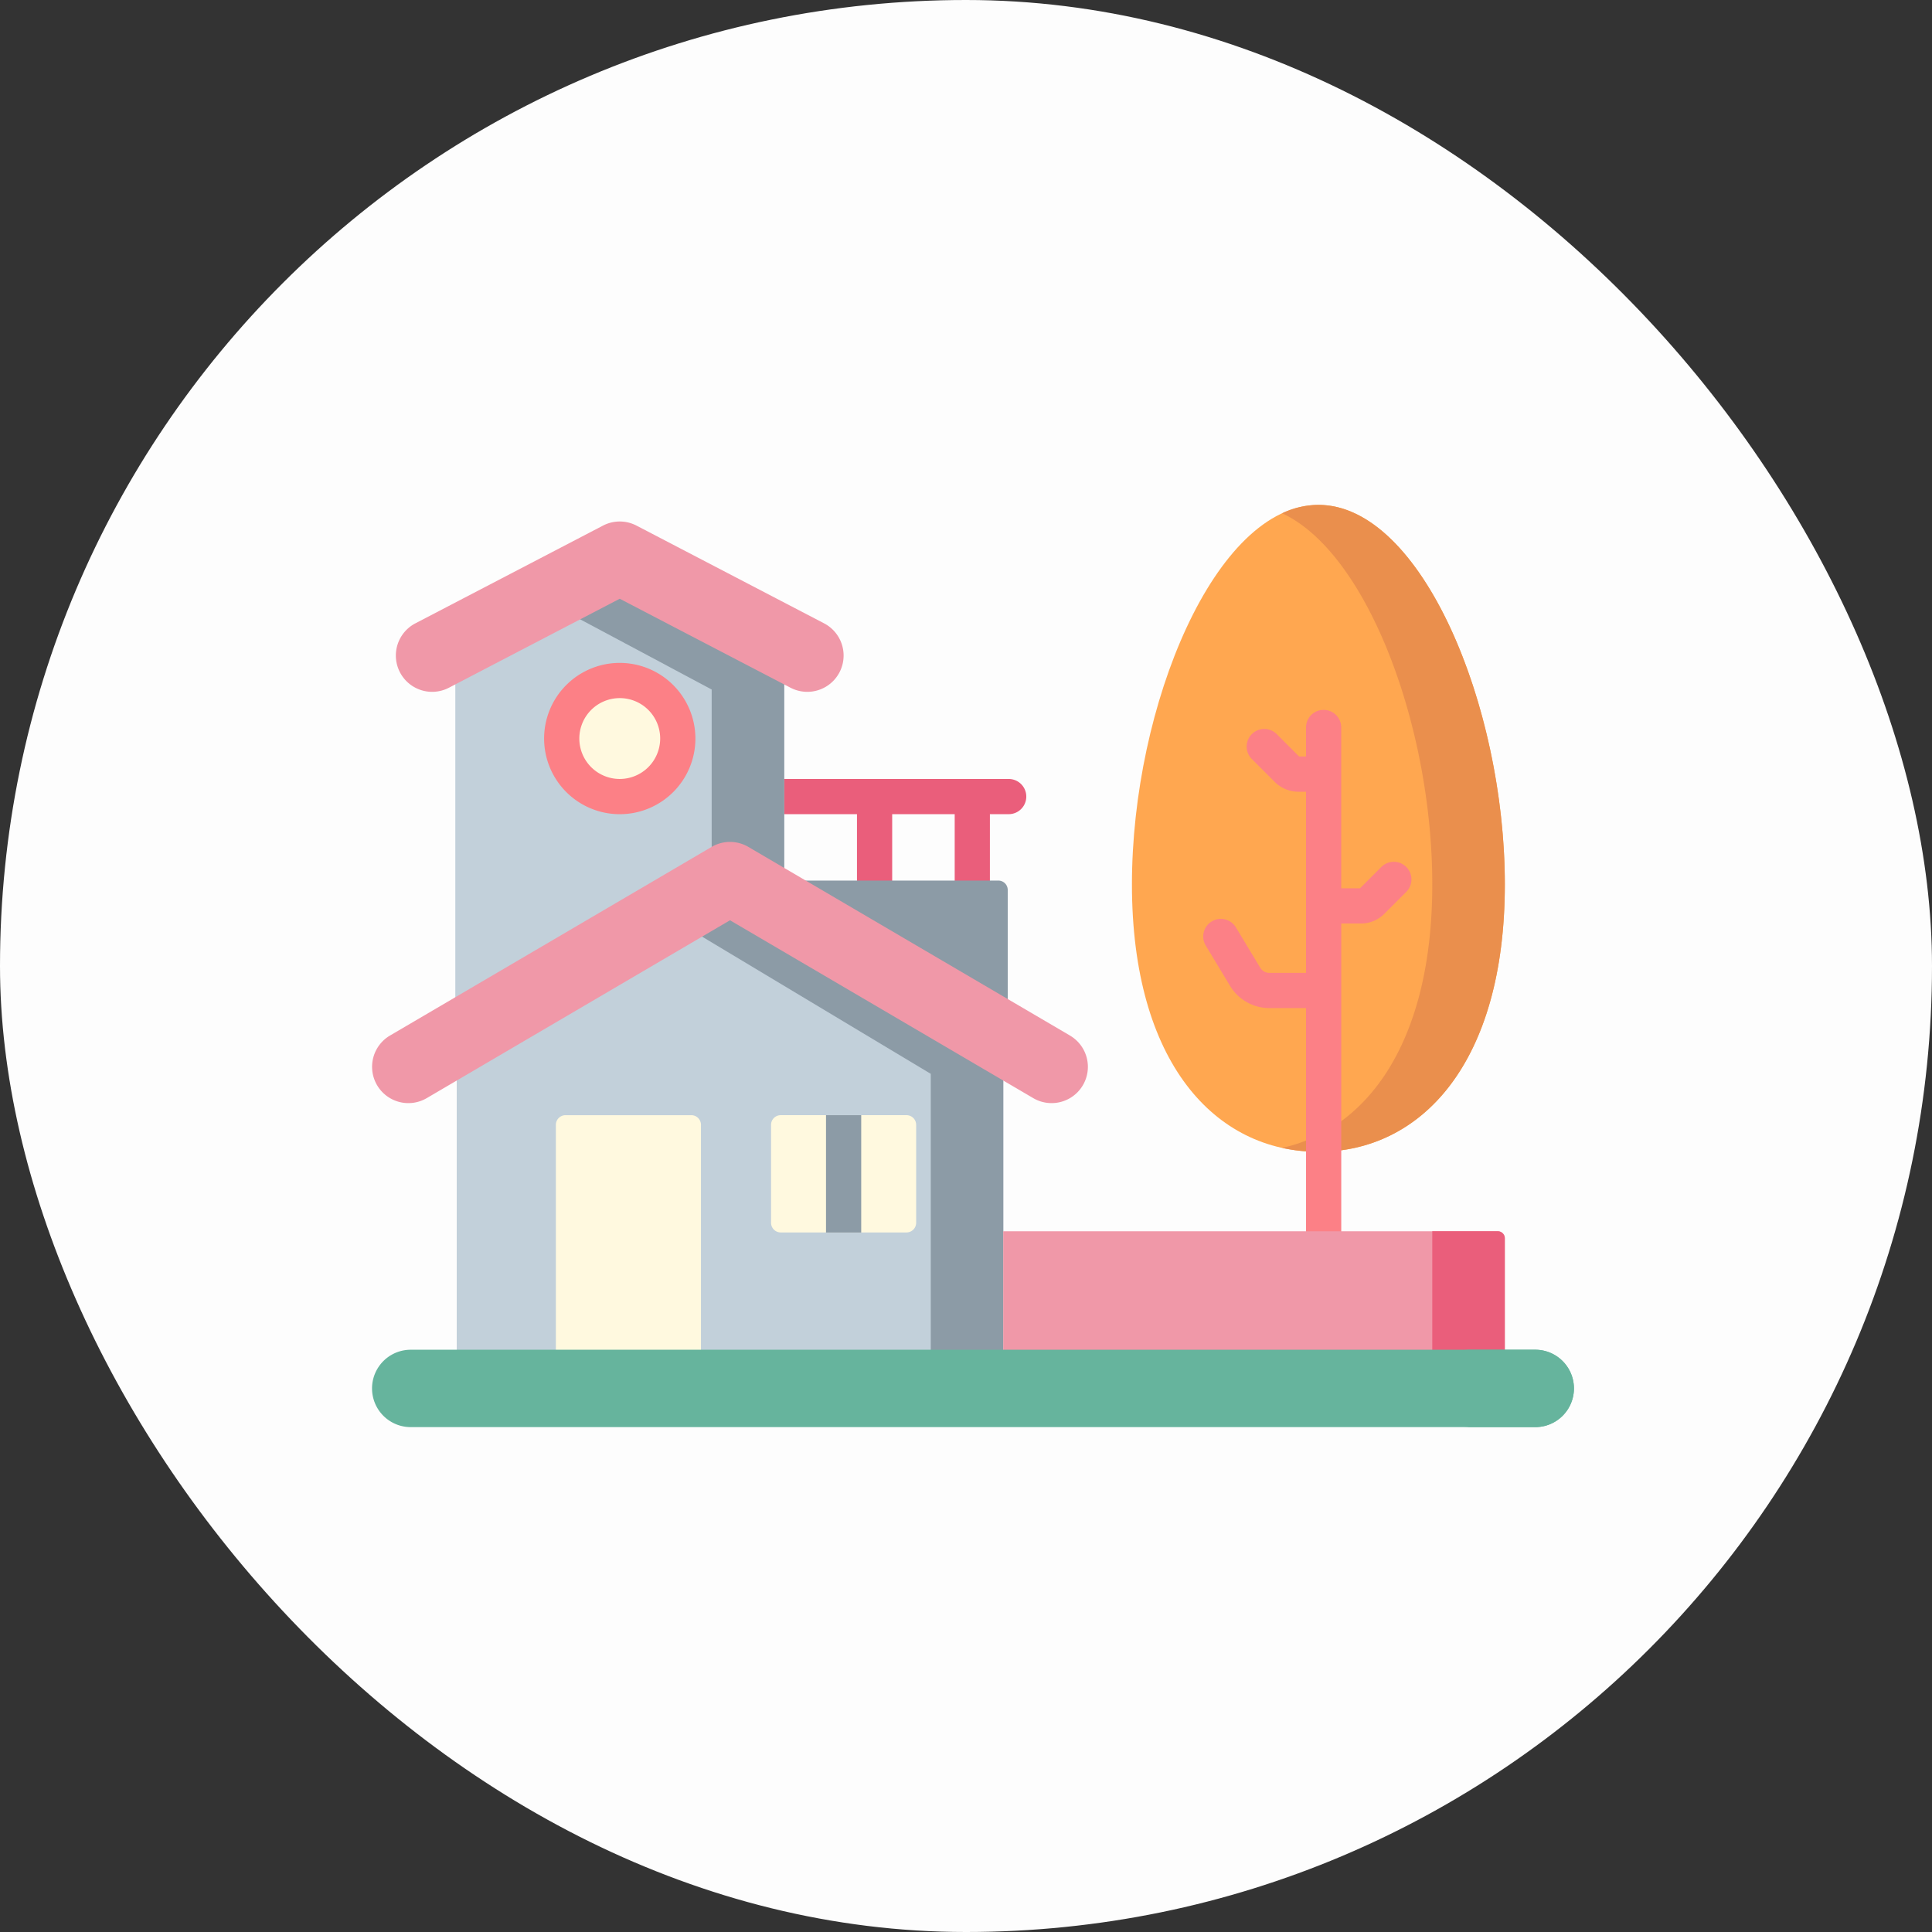
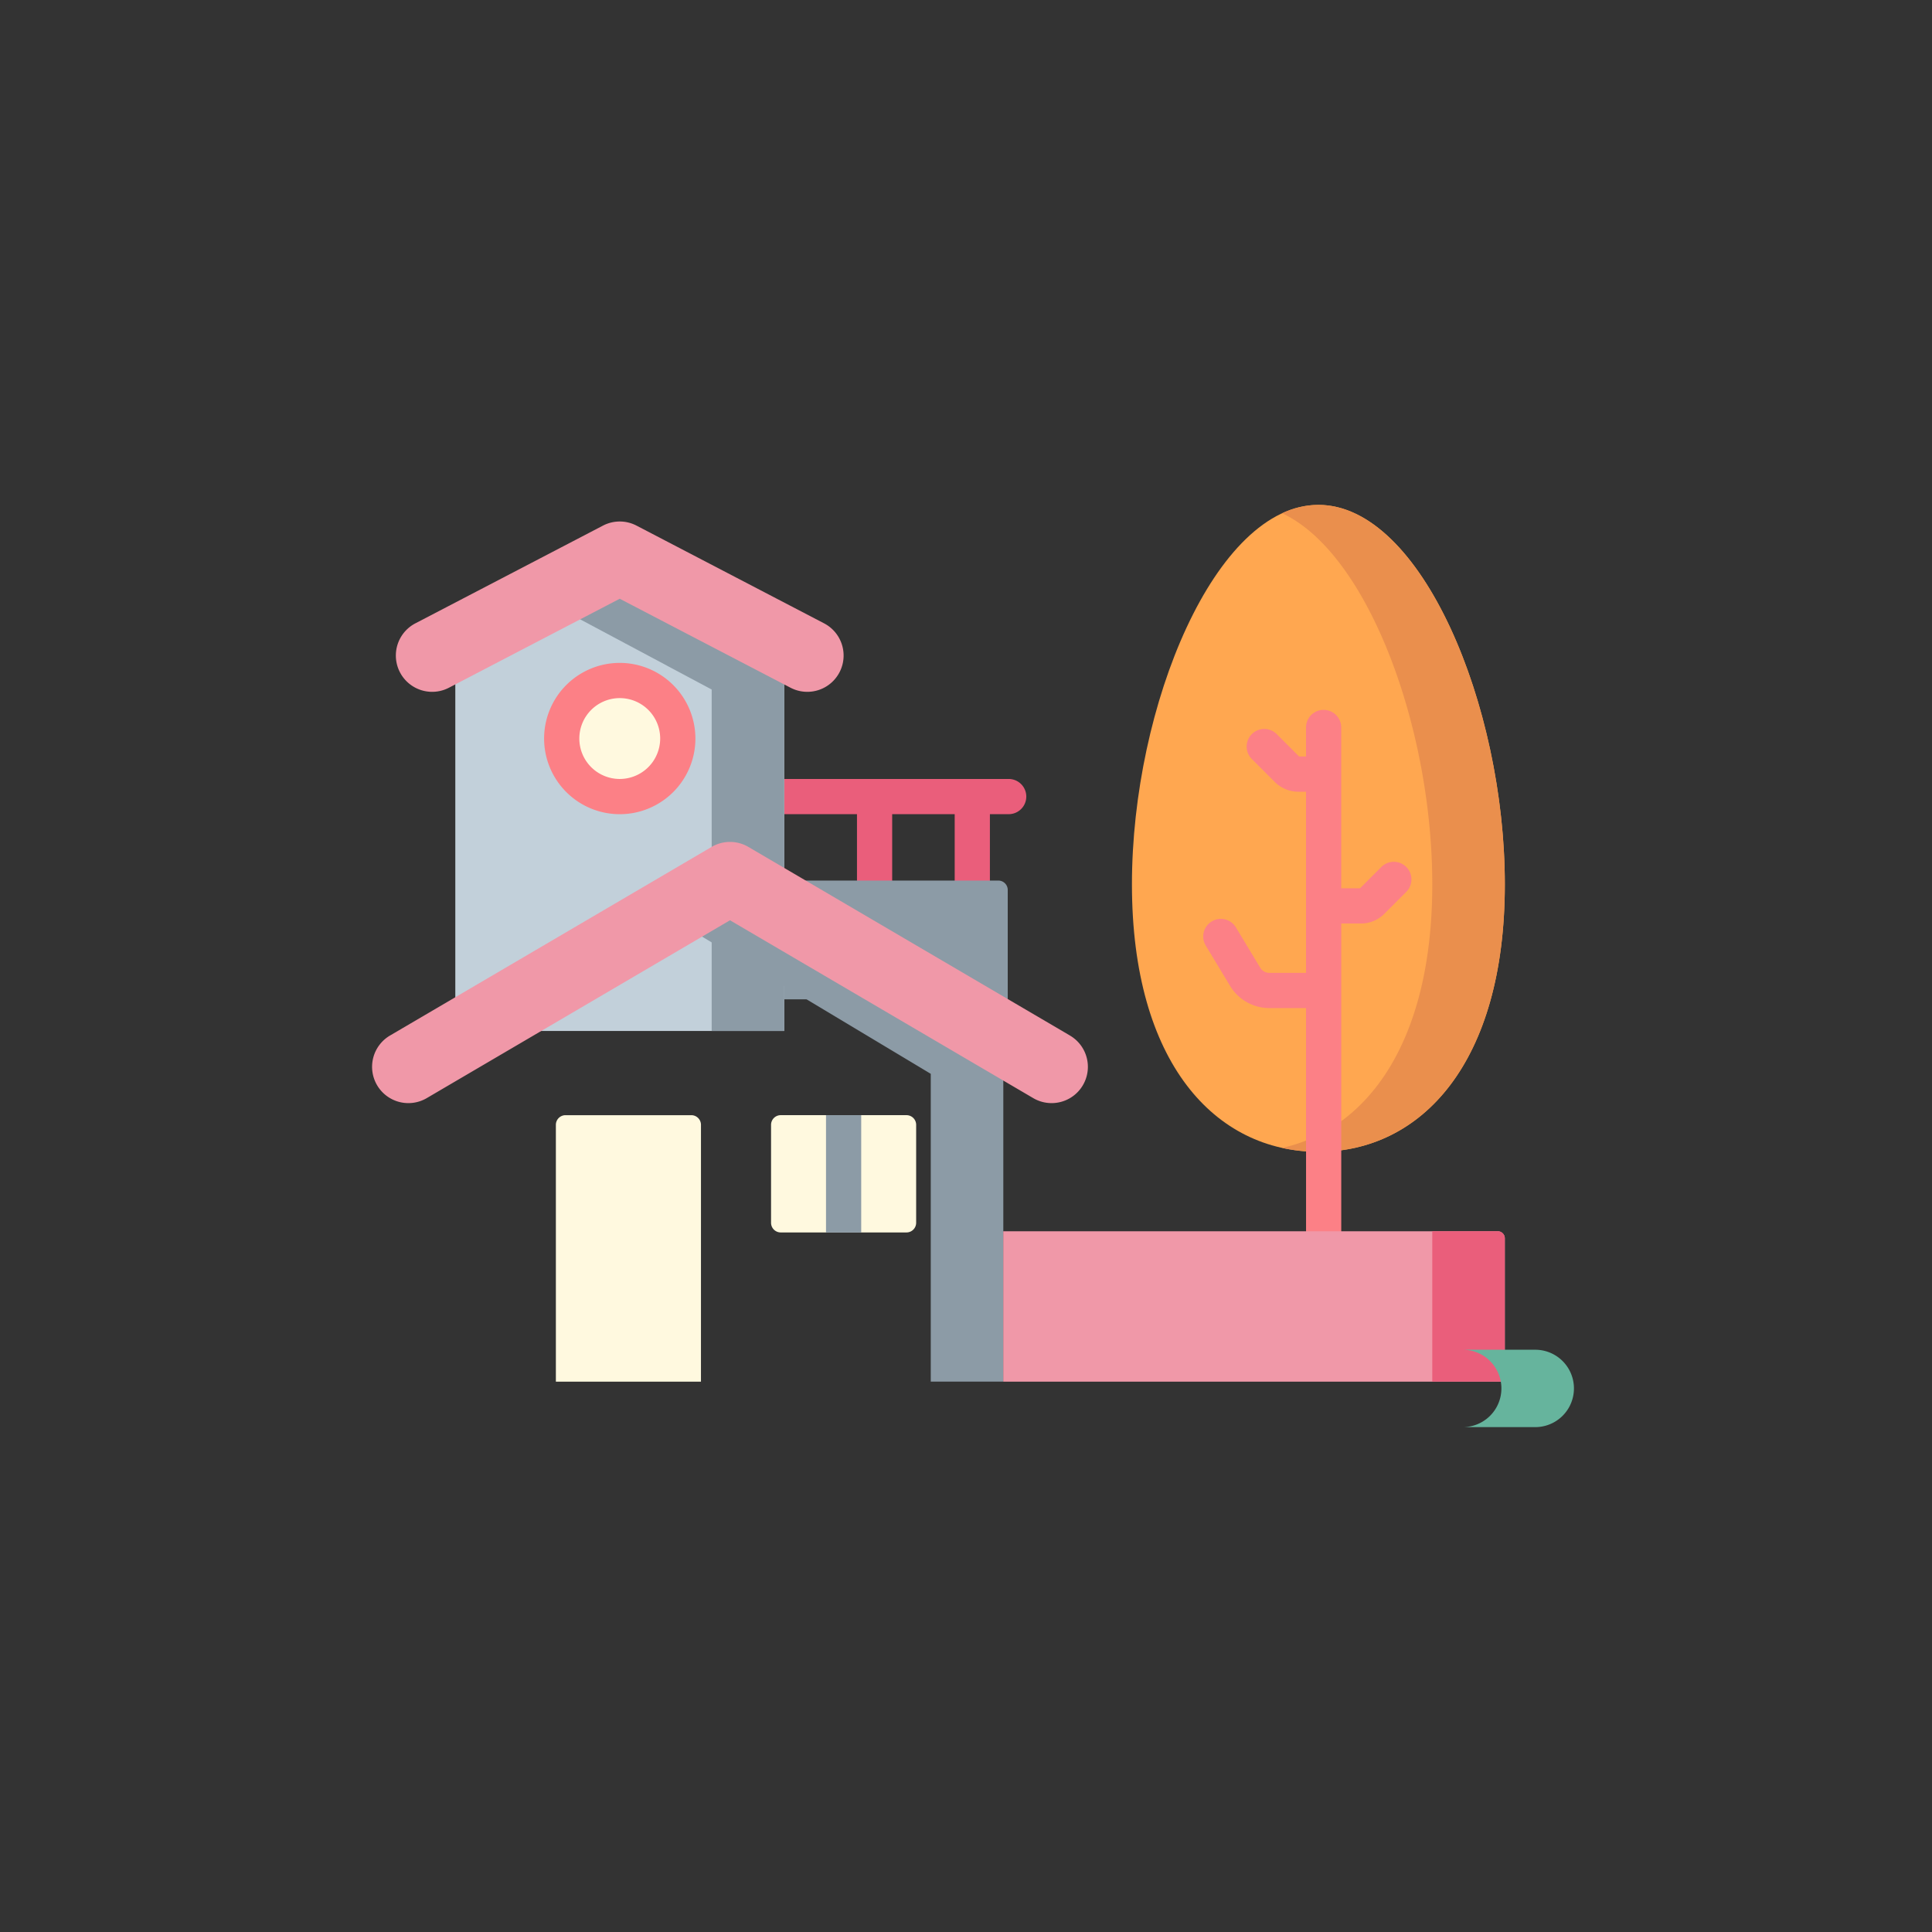
<svg xmlns="http://www.w3.org/2000/svg" width="135" height="135" viewBox="0 0 135 135">
  <rect x="0" y="0" width="135" height="135" fill="#333333" stroke="none" />
  <g id="グループ_671" data-name="グループ 671" transform="translate(-11109 1422)">
-     <rect id="長方形_195" data-name="長方形 195" width="135" height="135" rx="67.5" transform="translate(11109 -1422)" fill="#fdfdfd" />
    <g id="country-house" transform="translate(11135 -1406.259)">
      <path id="パス_88" data-name="パス 88" d="M178.722,235.881H161.807a1.23,1.23,0,1,0,0,2.46h6.313v5.483a1.23,1.23,0,0,0,2.46,0v-5.483h4.368v5.483a1.23,1.23,0,0,0,2.46,0v-5.483h1.313a1.23,1.23,0,0,0,0-2.46Z" transform="translate(-134.238 -197.191)" fill="#ea5e7b" />
      <path id="パス_89" data-name="パス 89" d="M191.177,287.476H175.556v-8.3h14.965a.656.656,0,0,1,.656.656Z" transform="translate(-146.761 -233.387)" fill="#8c9ba6" />
      <path id="パス_90" data-name="パス 90" d="M58.432,174.715H35.451V147.649l11.49-6,11.49,6Z" transform="translate(-29.636 -118.416)" fill="#c2d0da" />
      <path id="パス_91" data-name="パス 91" d="M77.6,141.65l-5.475,2.858,11.9,6.347v23.86h5.069V147.649Z" transform="translate(-60.296 -118.416)" fill="#8c9ba6" />
      <circle id="楕円形_10" data-name="楕円形 10" cx="4.055" cy="4.055" r="4.055" transform="translate(13.25 31.81)" fill="#fff9df" />
      <path id="パス_92" data-name="パス 92" d="M78.565,186.432a5.286,5.286,0,1,0,5.286,5.286A5.292,5.292,0,0,0,78.565,186.432Zm0,8.111a2.825,2.825,0,1,1,2.825-2.825A2.829,2.829,0,0,1,78.565,194.543Z" transform="translate(-61.259 -155.853)" fill="#fc8086" />
      <path id="パス_93" data-name="パス 93" d="M40.057,133.312,26.95,126.483a2.535,2.535,0,0,0-2.342,0L11.5,133.312a2.535,2.535,0,0,0,2.342,4.5l11.936-6.218,11.936,6.218a2.535,2.535,0,1,0,2.342-4.5Z" transform="translate(-8.474 -105.497)" fill="#f098a8" />
-       <path id="パス_96" data-name="パス 96" d="M74.244,314.189H36.056V290.637L55.15,279.179l19.094,11.458Z" transform="translate(-30.142 -233.387)" fill="#c2d0da" />
      <path id="パス_97" data-name="パス 97" d="M130.87,279.179l-4.237,2.543L144.9,292.681v21.508h5.069V290.637Z" transform="translate(-105.862 -233.387)" fill="#8c9ba6" />
      <path id="パス_98" data-name="パス 98" d="M88.432,397.726H78.294V379.782a.676.676,0,0,1,.676-.676h8.787a.676.676,0,0,1,.676.676Z" transform="translate(-65.452 -316.923)" fill="#fff9df" />
      <path id="パス_99" data-name="パス 99" d="M179.428,387.3h-8.787a.676.676,0,0,1-.676-.676v-6.843a.676.676,0,0,1,.676-.676h8.787a.676.676,0,0,1,.676.676v6.843A.676.676,0,0,1,179.428,387.3Z" transform="translate(-142.087 -316.923)" fill="#fff9df" />
      <path id="パス_100" data-name="パス 100" d="M48.764,276.225l-22.473-13.18a2.535,2.535,0,0,0-2.565,0L1.253,276.225A2.535,2.535,0,1,0,3.818,280.6l21.191-12.428L46.2,280.6a2.534,2.534,0,1,0,2.564-4.373Z" transform="translate(0 -219.608)" fill="#f098a8" />
      <path id="パス_101" data-name="パス 101" d="M193.371,379.106h2.46v8.2h-2.46Z" transform="translate(-161.653 -316.923)" fill="#8c9ba6" />
      <path id="パス_102" data-name="パス 102" d="M349.751,145.629c0,12.483-5.833,18.689-13.028,18.689s-13.028-6.206-13.028-18.689,5.833-26.514,13.028-26.514S349.751,133.147,349.751,145.629Z" transform="translate(-270.6 -99.577)" fill="#ffa750" />
      <path id="パス_103" data-name="パス 103" d="M390.206,119.116a5.985,5.985,0,0,0-2.535.586c5.982,2.776,10.494,14.95,10.494,25.928s-4.512,17.1-10.494,18.416a11.767,11.767,0,0,0,2.535.273c7.2,0,13.028-6.206,13.028-18.689s-5.833-26.514-13.028-26.514Z" transform="translate(-324.083 -99.578)" fill="#ea8f4d" />
      <path id="パス_104" data-name="パス 104" d="M368.271,217.42a1.231,1.231,0,0,0-1.74,0l-1.492,1.492h-1.313V207.674a1.23,1.23,0,1,0-2.46,0V209.7h-.486l-1.561-1.562a1.23,1.23,0,0,0-1.74,1.74l1.586,1.586a2.363,2.363,0,0,0,1.681.7h.521v12.657H358.7a.741.741,0,0,1-.632-.357l-1.7-2.819a1.23,1.23,0,0,0-2.109,1.268l1.7,2.819a3.214,3.214,0,0,0,2.74,1.55h2.569V248.5a1.23,1.23,0,0,0,2.46,0V221.372H365.1a2.306,2.306,0,0,0,1.641-.68l1.533-1.533A1.23,1.23,0,0,0,368.271,217.42Z" transform="translate(-296.007 -172.582)" fill="#fc8086" />
      <path id="パス_105" data-name="パス 105" d="M303.925,439.065H268.877V428.556h34.556a.492.492,0,0,1,.492.492Z" transform="translate(-224.775 -358.262)" fill="#f098a8" />
      <path id="パス_106" data-name="パス 106" d="M451.649,428.555v10.509h5.069V429.047a.492.492,0,0,0-.492-.492Z" transform="translate(-377.568 -358.262)" fill="#ea5e7b" />
-       <path id="パス_107" data-name="パス 107" d="M81.277,484.441H2.7a2.7,2.7,0,1,1,0-5.407H81.277a2.7,2.7,0,1,1,0,5.407Z" transform="translate(0 -400.461)" fill="#66b49d" />
      <path id="パス_108" data-name="パス 108" d="M469.681,479.034h-5.069a2.7,2.7,0,0,1,0,5.407h5.069a2.7,2.7,0,0,0,0-5.407Z" transform="translate(-388.404 -400.461)" fill="#66b49d" />
    </g>
  </g>
</svg>